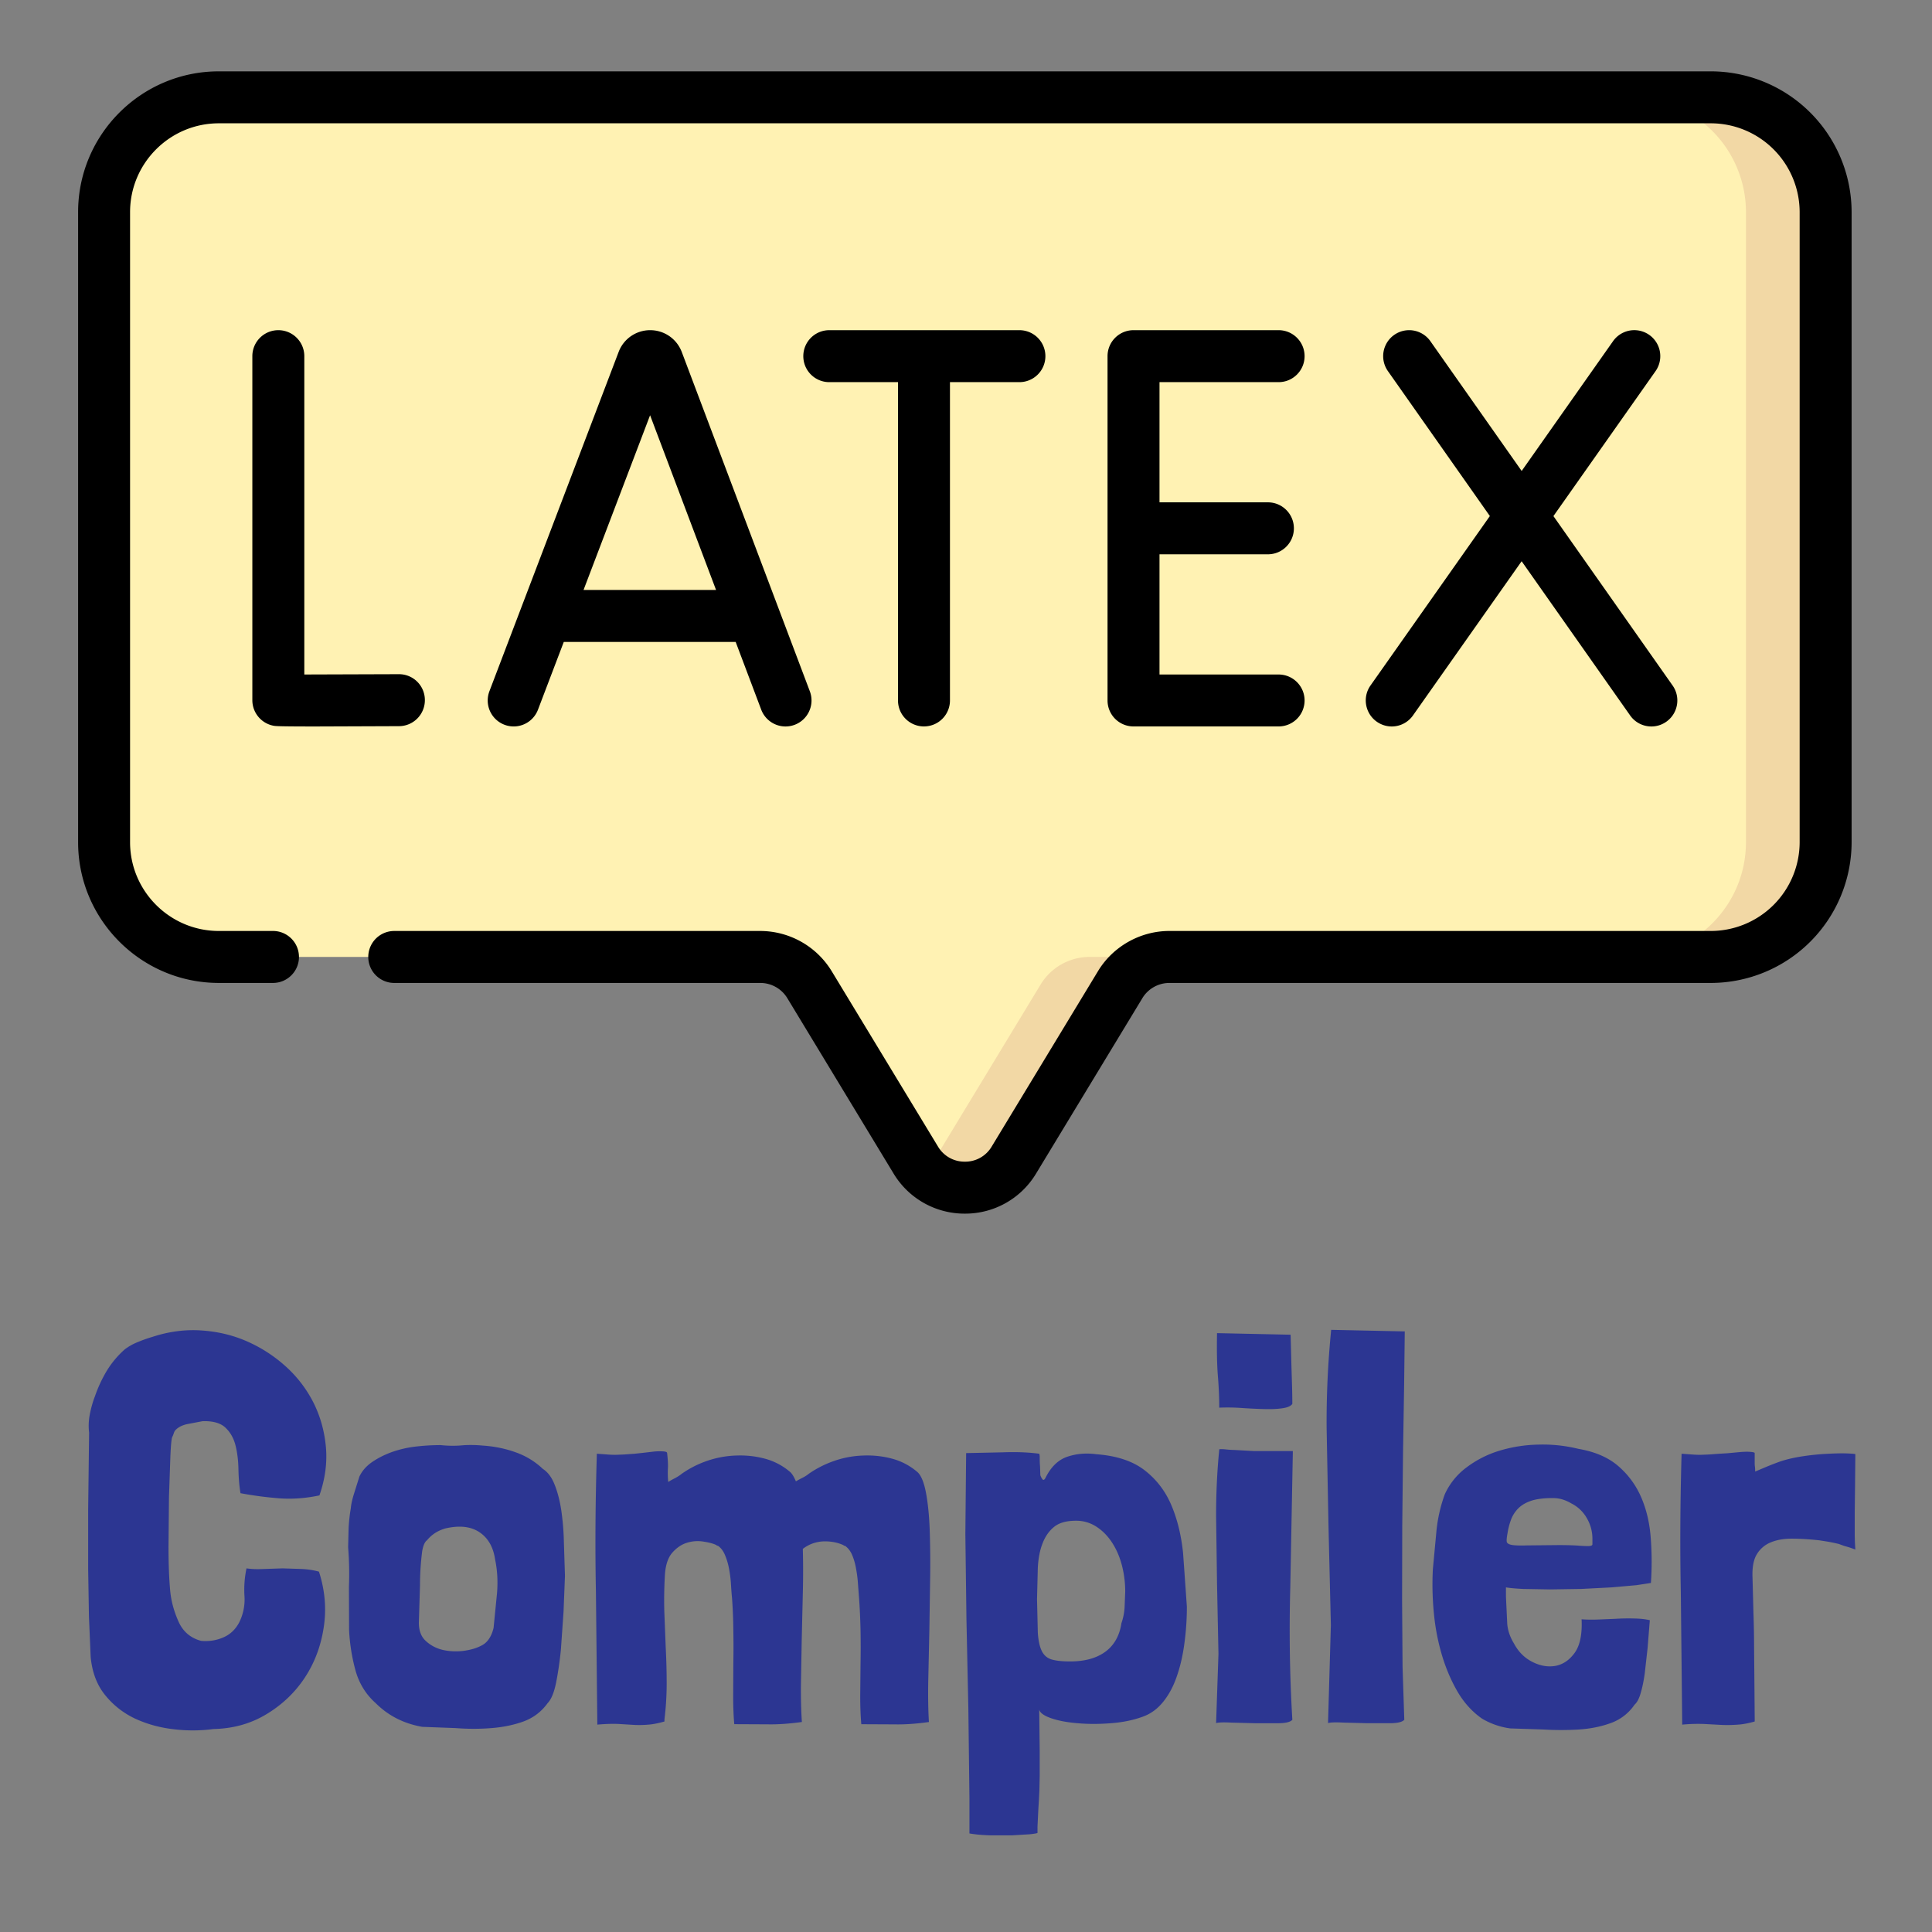
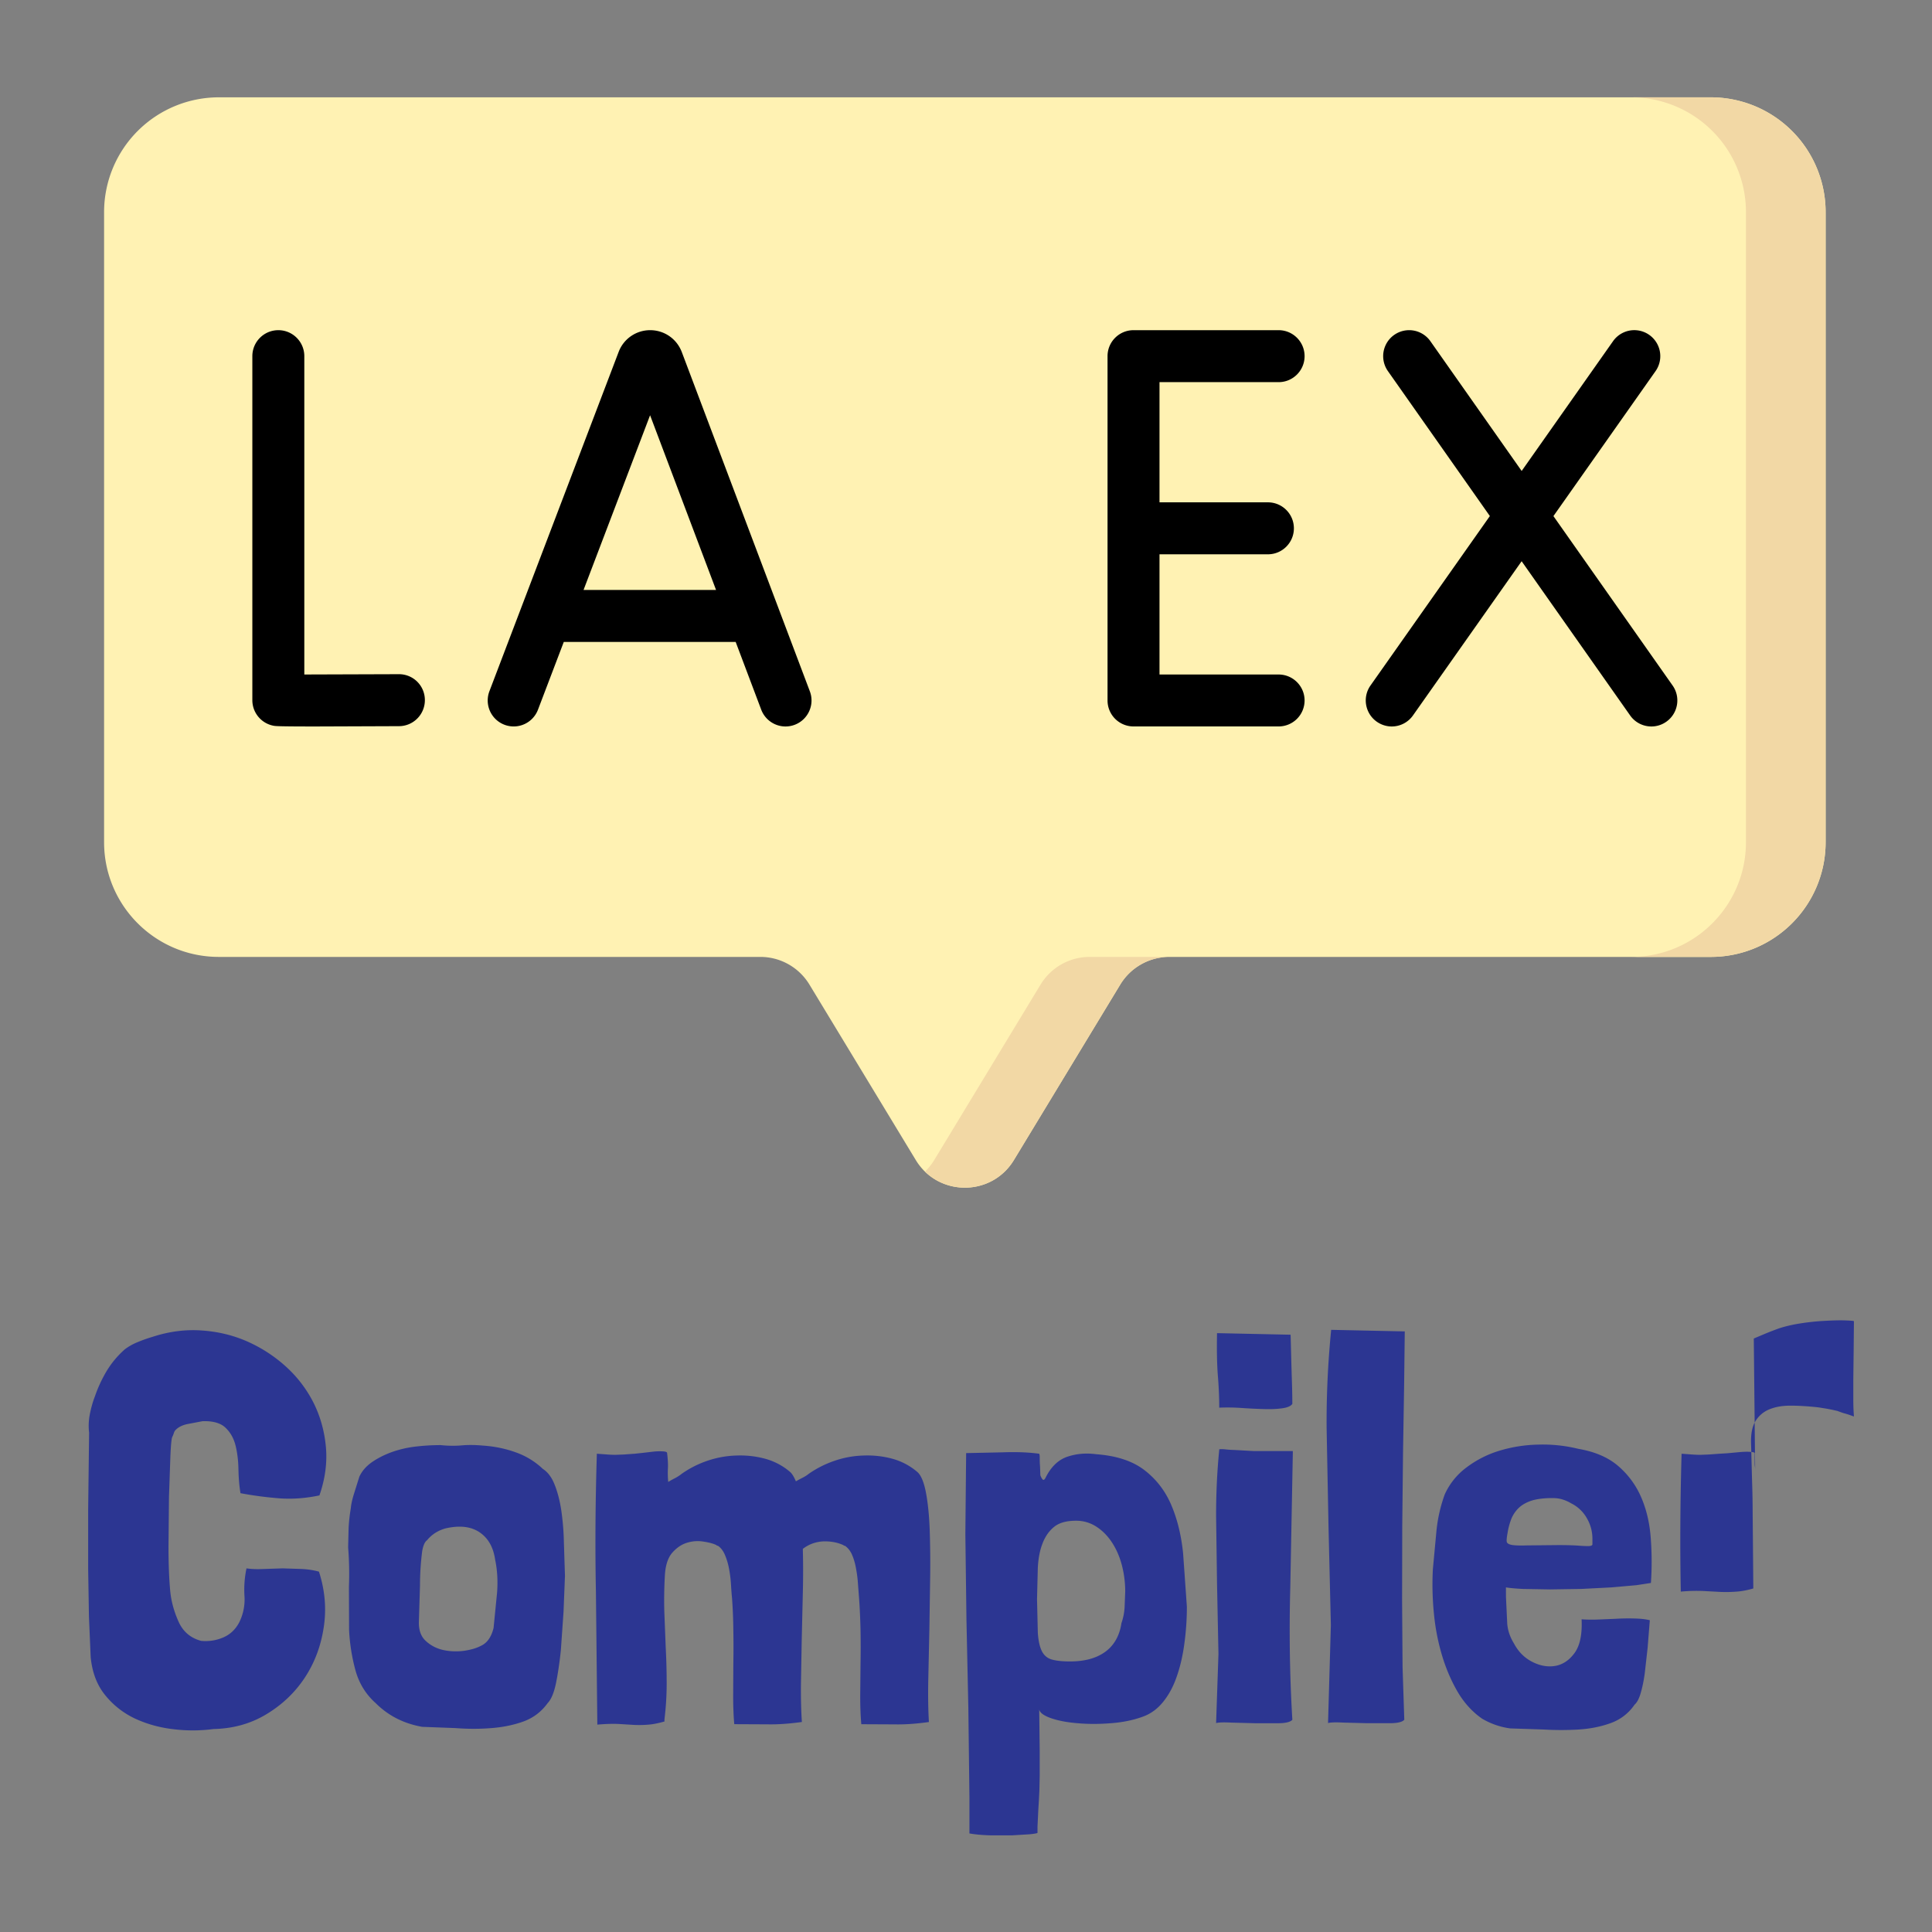
<svg xmlns="http://www.w3.org/2000/svg" width="256" zoomAndPan="magnify" viewBox="0 0 192 192" height="256" preserveAspectRatio="xMidYMid meet">
  <rect x="0" y="0" width="192" height="192" fill="#808080" stroke="none" />
  <defs>
    <clipPath id="A">
-       <path d="M7.762 7.09h176.25V121H7.762zm0 0" clip-rule="nonzero" />
-     </clipPath>
+       </clipPath>
  </defs>
  <path fill="#fff2b3" d="M10.344 21.078v62.617c0 6.297 5.105 11.402 11.402 11.402h53.82c1.992 0 3.84 1.043 4.875 2.75l10.566 17.434c2.219 3.664 7.535 3.664 9.754 0l10.566-17.434c1.035-1.707 2.883-2.75 4.879-2.75h53.816c6.301 0 11.406-5.105 11.406-11.402V21.078a11.41 11.41 0 0 0-11.406-11.406H21.746a11.41 11.41 0 0 0-11.402 11.406zm0 0" />
  <path d="M170.023 9.672h-7.918a11.41 11.41 0 0 1 11.406 11.406v62.617c0 6.297-5.105 11.402-11.406 11.402h7.918a11.41 11.41 0 0 0 11.406-11.402V21.078a11.41 11.41 0 0 0-11.406-11.406zM103.41 97.848l-10.566 17.434c-.266.438-.574.82-.918 1.152 2.527 2.457 6.883 2.074 8.836-1.152l10.566-17.434c1.035-1.707 2.883-2.75 4.879-2.75h-7.918c-1.996 0-3.844 1.043-4.879 2.75zm0 0" fill="#f2d8a5" />
  <path d="M67.719 34.895c-.52-1.266-1.738-2.082-3.105-2.082a3.34 3.34 0 0 0-3.105 2.086l-.023.059-12.848 33.734a2.58 2.58 0 0 0 4.824 1.84l2.566-6.738H73.11l2.539 6.73c.391 1.031 1.371 1.672 2.414 1.672a2.59 2.59 0 0 0 .914-.168c1.332-.504 2.008-1.992 1.504-3.328L67.746 34.961l-.027-.066zm-9.727 23.734l6.613-17.363 6.555 17.363zM27.66 32.813c-1.426 0-2.582 1.156-2.582 2.582v34.188c0 1.258.906 2.332 2.145 2.547.18.027.391.066 4.133.066l8.301-.031c1.426-.008 2.574-1.172 2.566-2.598A2.57 2.57 0 0 0 39.629 67l-9.387.031V35.395c0-1.426-1.156-2.582-2.582-2.582zm99.406 5.164c1.426 0 2.582-1.156 2.582-2.582s-1.156-2.582-2.582-2.582h-14.418c-1.426 0-2.582 1.156-2.582 2.582v34.219a2.58 2.58 0 0 0 2.582 2.578h14.418a2.58 2.58 0 0 0 2.582-2.578c0-1.426-1.156-2.582-2.582-2.582H115.23V55.086h10.773c1.426 0 2.582-1.156 2.582-2.582s-1.156-2.582-2.582-2.582H115.23V37.977zm9.758 33.746c.453.316.973.473 1.484.473a2.58 2.58 0 0 0 2.113-1.098l10.797-15.324L162 71.098c.5.715 1.301 1.098 2.113 1.098.512 0 1.031-.152 1.484-.473 1.164-.82 1.445-2.43.625-3.598l-11.844-16.836 10.148-14.406a2.583 2.583 0 1 0-4.223-2.977l-9.082 12.898-9.07-12.895a2.581 2.581 0 1 0-4.223 2.969l10.133 14.406-11.863 16.84c-.82 1.164-.539 2.777.625 3.598zm0 0" />
-   <path d="M91.824 72.191a2.58 2.58 0 0 0 2.582-2.578V37.977h6.902a2.58 2.58 0 1 0 0-5.164H82.414c-1.426 0-2.582 1.156-2.582 2.582s1.156 2.582 2.582 2.582h6.828v31.637a2.58 2.58 0 0 0 2.582 2.578zm0 0" />
  <g clip-path="url(#A)">
-     <path d="M170.023 7.09H21.75c-7.715 0-13.988 6.277-13.988 13.988v62.617c0 7.711 6.273 13.988 13.988 13.988h5.379c1.426 0 2.582-1.156 2.582-2.582s-1.156-2.582-2.582-2.582H21.75c-4.867 0-8.824-3.961-8.824-8.824V21.078c0-4.863 3.957-8.824 8.824-8.824h148.273a8.84 8.84 0 0 1 8.824 8.824v62.617a8.84 8.84 0 0 1-8.824 8.824h-53.816c-2.879 0-5.594 1.527-7.086 3.988l-10.566 17.434a3.05 3.05 0 0 1-2.668 1.504 3.06 3.06 0 0 1-2.672-1.504L82.648 96.508a8.33 8.33 0 0 0-7.082-3.988H39.18a2.58 2.58 0 1 0 0 5.164h36.387a3.14 3.14 0 0 1 2.668 1.5l10.566 17.438a8.23 8.23 0 0 0 7.086 3.988 8.21 8.21 0 0 0 7.082-3.992l10.566-17.434c.563-.926 1.586-1.5 2.672-1.5h53.816a14.01 14.01 0 0 0 13.988-13.988V21.078A14.01 14.01 0 0 0 170.023 7.09zm0 0" />
-   </g>
-   <path d="M17.449 142.111c.281-.289.68-.488 1.203-.594l1.484-.281c1.039-.031 1.801.188 2.281.656.488.461.82 1.059 1 1.797s.27 1.543.281 2.406c.02.855.086 1.621.203 2.297a36.32 36.32 0 0 0 3.938.516c1.281.086 2.582-.016 3.906-.297.57-1.645.785-3.254.641-4.828-.148-1.582-.559-3.047-1.234-4.391a12.35 12.35 0 0 0-2.734-3.578 14.34 14.34 0 0 0-3.844-2.5c-1.418-.625-2.934-.988-4.547-1.094-1.617-.113-3.246.102-4.891.641a14.26 14.26 0 0 0-1.453.516 5.53 5.53 0 0 0-1.281.719 9.29 9.29 0 0 0-1.766 2.094 13.44 13.44 0 0 0-1.203 2.578c-.211.543-.375 1.125-.5 1.75a5.85 5.85 0 0 0-.078 1.859l-.094 7.656v5.906l.078 4.703.172 4.031c.145 1.512.617 2.766 1.422 3.766s1.789 1.781 2.969 2.344c1.188.551 2.461.906 3.828 1.063a15.62 15.62 0 0 0 3.984-.016c1.969-.043 3.727-.539 5.281-1.484 1.563-.945 2.828-2.156 3.797-3.625s1.594-3.125 1.875-4.969c.289-1.844.133-3.695-.469-5.562-.512-.145-1.078-.234-1.703-.266l-1.906-.062-1.906.063c-.625.031-1.187.012-1.687-.062-.187.898-.258 1.805-.203 2.719a5.11 5.11 0 0 1-.5 2.609c-.367.719-.898 1.23-1.594 1.531a4.45 4.45 0 0 1-2.219.344c-1.043-.281-1.789-.914-2.234-1.906s-.727-2-.828-3.031c-.117-1.258-.172-2.738-.172-4.437l.047-4.922.141-4.078c.051-1.145.113-1.773.188-1.891a2.47 2.47 0 0 0 .141-.344c.051-.164.113-.281.188-.344zm18.273 4.609l-.5 1.594c-.211.656-.328 1.184-.359 1.578a16.66 16.66 0 0 0-.219 1.969l-.047 1.906a32.83 32.83 0 0 1 .078 3.938l.016 4.266a18.66 18.66 0 0 0 .641 4.047c.363 1.293 1.031 2.371 2 3.234 1.25 1.25 2.789 2.035 4.625 2.359l3.328.125c1.219.094 2.398.094 3.547 0 1.145-.086 2.207-.305 3.188-.656.988-.363 1.789-.973 2.406-1.828.352-.363.629-1.023.828-1.984.195-.969.359-2.062.484-3.281l.266-3.812.141-3.562-.109-3.453a25.51 25.51 0 0 0-.266-3.125c-.148-.945-.367-1.781-.656-2.5-.281-.719-.672-1.238-1.172-1.562a7.52 7.52 0 0 0-2.687-1.641c-1.039-.375-2.137-.598-3.281-.672-.75-.07-1.461-.078-2.125-.016-.656.055-1.344.043-2.062-.031a21.39 21.39 0 0 0-2.562.156 10.79 10.79 0 0 0-2.359.563c-.73.273-1.375.605-1.937 1-.555.398-.953.859-1.203 1.391zm6.719 6.344c.469-.57 1.078-.961 1.828-1.172 1.395-.32 2.52-.195 3.375.375.863.574 1.383 1.484 1.563 2.734.219 1.043.281 2.148.188 3.313l-.344 3.469c-.219.898-.633 1.484-1.234 1.766-.469.25-1.062.422-1.781.516-.719.086-1.414.047-2.078-.109-.656-.164-1.219-.473-1.687-.922-.461-.445-.672-1.082-.641-1.906l.109-3.562a26.66 26.66 0 0 1 .219-3.422c.102-.57.266-.93.484-1.078zm23.966-5.797a9.3 9.3 0 0 1-.031-1.344c.024-.399-.008-.898-.078-1.516 0-.102-.148-.16-.437-.172a5.55 5.55 0 0 0-.969.031l-1.078.125-.734.078-1.094.078-.797.031a10.23 10.23 0 0 1-.812-.031l-1.062-.078c-.148 4.73-.18 9.297-.094 13.703l.141 13.219c.863-.074 1.582-.094 2.156-.062l1.547.094a10.62 10.62 0 0 0 1.375-.031c.445-.031.977-.137 1.594-.312v-.219a29.2 29.2 0 0 0 .219-3.547 68.7 68.7 0 0 0-.094-3.578l-.141-3.594a43.31 43.31 0 0 1 .063-3.687c.07-.969.32-1.691.75-2.172.438-.488.922-.812 1.453-.969.539-.164 1.086-.203 1.641-.109.563.086.984.199 1.266.344.039.043.078.063.109.063s.066.016.109.047c.281.219.5.527.656.922.164.387.297.836.391 1.344a12.33 12.33 0 0 1 .188 1.531 34.9 34.9 0 0 0 .109 1.422 50.64 50.64 0 0 1 .125 3.125c.02 1.105.02 2.215 0 3.328l-.016 3.219c0 1.043.035 1.977.109 2.797l3.344.016c.988.02 2.113-.059 3.375-.234-.074-1.07-.105-2.316-.094-3.734l.078-4.406.109-4.625c.039-1.562.039-3.039 0-4.437a3.48 3.48 0 0 1 1.047-.562 3.67 3.67 0 0 1 1.141-.187 4.92 4.92 0 0 1 1.047.109 3.87 3.87 0 0 1 .797.266c.039.043.078.063.109.063.039 0 .078.016.109.047.289.219.516.527.672.922.164.387.289.836.375 1.344a12.33 12.33 0 0 1 .188 1.531l.109 1.422c.07.969.117 2.012.141 3.125.02 1.105.02 2.215 0 3.328l-.031 3.219c0 1.043.035 1.977.109 2.797l3.359.016c.988.02 2.109-.059 3.359-.234-.074-1.219-.094-2.629-.062-4.234l.109-5.031.078-5.156a100.73 100.73 0 0 0-.047-4.703c-.055-1.437-.18-2.664-.375-3.687s-.477-1.691-.828-2.016a6.35 6.35 0 0 0-2.531-1.344c-.93-.25-1.887-.352-2.875-.312a9.67 9.67 0 0 0-2.875.531 10.27 10.27 0 0 0-2.531 1.281c-.18.148-.391.281-.641.406a12.13 12.13 0 0 0-.641.344c-.18-.426-.359-.727-.547-.906a6.35 6.35 0 0 0-2.531-1.344c-.93-.25-1.887-.352-2.875-.312a9.81 9.81 0 0 0-2.875.531 10.03 10.03 0 0 0-2.516 1.281c-.18.148-.402.293-.672.438a7.44 7.44 0 0 0-.672.375zm36.698 34.282l.078-1.641.063-1.016.047-.969.031-1.453v-2.5l-.047-4.078c.07.324.461.609 1.172.859.719.25 1.598.418 2.641.5 1.039.094 2.141.094 3.297 0 1.164-.082 2.234-.301 3.203-.656.789-.289 1.461-.785 2.016-1.484.563-.695 1.008-1.535 1.344-2.516.344-.988.594-2.07.75-3.25a26.79 26.79 0 0 0 .25-3.672l-.375-5.312c-.18-1.758-.562-3.344-1.156-4.75-.594-1.414-1.484-2.582-2.672-3.5-1.18-.914-2.789-1.445-4.828-1.594-1-.133-1.949-.051-2.844.25s-1.617.992-2.156 2.063c-.105.219-.203.289-.297.203-.086-.094-.164-.234-.234-.422l-.031-.906c-.023-.219-.031-.504-.031-.859a1.06 1.06 0 0 0-.047-.375c-1.074-.145-2.277-.191-3.609-.141l-3.656.078-.078 8.047.109 8.484.188 8.797.109 8.922v3.547c.57.102 1.25.164 2.031.188h2.234l1.781-.109c.477-.055.719-.102.719-.141zm8.344-20.25c-.187 1.25-.719 2.199-1.594 2.844s-2.047.969-3.516.969c-.75 0-1.352-.062-1.797-.187s-.781-.398-1-.828c-.219-.437-.355-1.055-.406-1.859l-.078-3.312.078-3.109c.051-.969.211-1.789.484-2.469.27-.687.656-1.227 1.156-1.625s1.219-.594 2.156-.594a3.64 3.64 0 0 1 2.031.594c.613.398 1.133.93 1.563 1.594.426.656.75 1.406.969 2.25s.328 1.715.328 2.609l-.062 1.563a5.81 5.81 0 0 1-.312 1.563zm16.123-17.094h-2.969l-1.937-.109a9.32 9.32 0 0 1-.781-.047c-.336-.039-.574-.047-.719-.016v.063c-.211 2.117-.312 4.293-.312 6.531l.094 6.797.141 6.938-.234 6.875c.25-.07.75-.086 1.5-.047l2.391.063h2.328c.719-.012 1.172-.125 1.359-.344-.262-4.332-.328-8.754-.203-13.266l.25-13.281v-.156zm-6.625-11.719c-.031 1.648-.008 3.039.078 4.172.094 1.125.141 2.203.141 3.234a20.05 20.05 0 0 1 2.203.031 54.25 54.25 0 0 0 2.234.109c.695.023 1.305-.004 1.828-.078s.852-.219 1-.437a67.63 67.63 0 0 0-.031-1.844l-.062-2.047-.047-1.828-.031-1.156zm11.344-.328a92.14 92.14 0 0 0-.453 9.781l.188 9.781.234 9.781-.281 9.734c.25-.07.75-.086 1.5-.047l2.391.063h2.328c.719-.012 1.172-.125 1.359-.344l-.172-5.234-.047-6.641.016-7.359.078-7.359.109-6.672.063-5.328zm17.368 25.594c.352.063.922.117 1.703.156l2.672.047 3.094-.047 3.031-.156 2.469-.219 1.438-.219a30.79 30.79 0 0 0-.016-4.453c-.105-1.477-.418-2.82-.937-4.031-.523-1.219-1.281-2.258-2.281-3.125s-2.324-1.437-3.969-1.719a14.75 14.75 0 0 0-3.984-.422 14.2 14.2 0 0 0-3.875.609 10.42 10.42 0 0 0-3.281 1.672 6.83 6.83 0 0 0-2.141 2.656 14.92 14.92 0 0 0-.828 3.625l-.359 3.844c-.074 1.469-.039 2.938.109 4.406a21.62 21.62 0 0 0 .813 4.172c.395 1.305.91 2.5 1.547 3.594.645 1.094 1.453 1.98 2.422 2.656a7.46 7.46 0 0 0 2.797.969l3.297.109a29.58 29.58 0 0 0 3.531 0c1.145-.074 2.203-.289 3.172-.641a4.83 4.83 0 0 0 2.359-1.828c.25-.219.453-.602.609-1.156.164-.551.301-1.211.406-1.984l.281-2.5.219-2.75c-.398-.102-.902-.16-1.516-.172a20.87 20.87 0 0 0-1.906.031l-1.906.078c-.605.012-1.09 0-1.453-.031.07 1.469-.152 2.574-.672 3.313-.523.73-1.156 1.168-1.906 1.313-.75.137-1.523.008-2.312-.391-.781-.395-1.391-1.004-1.828-1.828-.398-.645-.621-1.305-.672-1.984l-.125-2.641zm6.5-8.344a3.63 3.63 0 0 1 1.531 1.453 4.02 4.02 0 0 1 .563 2.047v.563c0 .094-.102.152-.297.172-.199.012-.531 0-1-.031-.461-.039-1.156-.062-2.094-.062l-3.094.031c-.699.023-1.211.008-1.531-.047-.312-.062-.48-.172-.5-.328-.023-.164.004-.441.078-.828.07-.469.188-.914.344-1.344a3.18 3.18 0 0 1 .734-1.141c.324-.325.75-.57 1.281-.75.539-.176 1.238-.266 2.094-.266.395 0 .734.047 1.016.141.289.086.582.215.875.391zm18.267-3.172c0-.25-.012-.426-.031-.531a2.61 2.61 0 0 1-.016-.297v-.344-.656c0-.062-.156-.102-.469-.125-.305-.02-.664-.008-1.078.031l-1.172.109-.781.047-1.078.078-.797.031a10.23 10.23 0 0 1-.812-.031l-1.078-.078c-.137 4.73-.164 9.297-.078 13.703l.141 13.219a16.5 16.5 0 0 1 2.219-.062l1.75.094a13.72 13.72 0 0 0 1.563-.031c.5-.031 1.055-.137 1.672-.312v-.219l-.031-3.734-.031-3.437a95.12 95.12 0 0 0-.062-3.359l-.094-3.547c-.043-1.008.098-1.781.422-2.312a2.84 2.84 0 0 1 1.375-1.187c.594-.25 1.289-.375 2.094-.375.813 0 1.703.055 2.672.156.031 0 .27.039.719.109s.883.164 1.313.266a10.82 10.82 0 0 0 .563.203c.195.055.391.109.578.172l.484.172a21.73 21.73 0 0 1-.062-1.719v-2.016l.031-2.5.031-3.234c0-.031-.262-.055-.781-.078s-1.164-.008-1.922.031a23.93 23.93 0 0 0-2.422.234c-.855.125-1.621.297-2.297.516a30.62 30.62 0 0 0-1.531.594l-1 .422zm0 0" fill="#2c3692" />
+     </g>
+   <path d="M17.449 142.111c.281-.289.68-.488 1.203-.594l1.484-.281c1.039-.031 1.801.188 2.281.656.488.461.82 1.059 1 1.797s.27 1.543.281 2.406c.02.855.086 1.621.203 2.297a36.32 36.32 0 0 0 3.938.516c1.281.086 2.582-.016 3.906-.297.57-1.645.785-3.254.641-4.828-.148-1.582-.559-3.047-1.234-4.391a12.35 12.35 0 0 0-2.734-3.578 14.34 14.34 0 0 0-3.844-2.5c-1.418-.625-2.934-.988-4.547-1.094-1.617-.113-3.246.102-4.891.641a14.26 14.26 0 0 0-1.453.516 5.53 5.53 0 0 0-1.281.719 9.29 9.29 0 0 0-1.766 2.094 13.44 13.44 0 0 0-1.203 2.578c-.211.543-.375 1.125-.5 1.75a5.85 5.85 0 0 0-.078 1.859l-.094 7.656v5.906l.078 4.703.172 4.031c.145 1.512.617 2.766 1.422 3.766s1.789 1.781 2.969 2.344c1.188.551 2.461.906 3.828 1.063a15.62 15.62 0 0 0 3.984-.016c1.969-.043 3.727-.539 5.281-1.484 1.563-.945 2.828-2.156 3.797-3.625s1.594-3.125 1.875-4.969c.289-1.844.133-3.695-.469-5.562-.512-.145-1.078-.234-1.703-.266l-1.906-.062-1.906.063c-.625.031-1.187.012-1.687-.062-.187.898-.258 1.805-.203 2.719a5.11 5.11 0 0 1-.5 2.609c-.367.719-.898 1.23-1.594 1.531a4.45 4.45 0 0 1-2.219.344c-1.043-.281-1.789-.914-2.234-1.906s-.727-2-.828-3.031c-.117-1.258-.172-2.738-.172-4.437l.047-4.922.141-4.078c.051-1.145.113-1.773.188-1.891a2.47 2.47 0 0 0 .141-.344c.051-.164.113-.281.188-.344zm18.273 4.609l-.5 1.594c-.211.656-.328 1.184-.359 1.578a16.66 16.66 0 0 0-.219 1.969l-.047 1.906a32.83 32.83 0 0 1 .078 3.938l.016 4.266a18.66 18.66 0 0 0 .641 4.047c.363 1.293 1.031 2.371 2 3.234 1.25 1.25 2.789 2.035 4.625 2.359l3.328.125c1.219.094 2.398.094 3.547 0 1.145-.086 2.207-.305 3.188-.656.988-.363 1.789-.973 2.406-1.828.352-.363.629-1.023.828-1.984.195-.969.359-2.062.484-3.281l.266-3.812.141-3.562-.109-3.453a25.51 25.51 0 0 0-.266-3.125c-.148-.945-.367-1.781-.656-2.5-.281-.719-.672-1.238-1.172-1.562a7.52 7.52 0 0 0-2.687-1.641c-1.039-.375-2.137-.598-3.281-.672-.75-.07-1.461-.078-2.125-.016-.656.055-1.344.043-2.062-.031a21.39 21.39 0 0 0-2.562.156 10.79 10.79 0 0 0-2.359.563c-.73.273-1.375.605-1.937 1-.555.398-.953.859-1.203 1.391zm6.719 6.344c.469-.57 1.078-.961 1.828-1.172 1.395-.32 2.52-.195 3.375.375.863.574 1.383 1.484 1.563 2.734.219 1.043.281 2.148.188 3.313l-.344 3.469c-.219.898-.633 1.484-1.234 1.766-.469.25-1.062.422-1.781.516-.719.086-1.414.047-2.078-.109-.656-.164-1.219-.473-1.687-.922-.461-.445-.672-1.082-.641-1.906l.109-3.562a26.66 26.66 0 0 1 .219-3.422c.102-.57.266-.93.484-1.078zm23.966-5.797a9.3 9.3 0 0 1-.031-1.344c.024-.399-.008-.898-.078-1.516 0-.102-.148-.16-.437-.172a5.55 5.55 0 0 0-.969.031l-1.078.125-.734.078-1.094.078-.797.031a10.23 10.23 0 0 1-.812-.031l-1.062-.078c-.148 4.73-.18 9.297-.094 13.703l.141 13.219c.863-.074 1.582-.094 2.156-.062l1.547.094a10.62 10.62 0 0 0 1.375-.031c.445-.031.977-.137 1.594-.312v-.219a29.2 29.2 0 0 0 .219-3.547 68.7 68.7 0 0 0-.094-3.578l-.141-3.594a43.31 43.31 0 0 1 .063-3.687c.07-.969.32-1.691.75-2.172.438-.488.922-.812 1.453-.969.539-.164 1.086-.203 1.641-.109.563.086.984.199 1.266.344.039.043.078.063.109.063s.066.016.109.047c.281.219.5.527.656.922.164.387.297.836.391 1.344a12.33 12.33 0 0 1 .188 1.531 34.9 34.9 0 0 0 .109 1.422 50.64 50.64 0 0 1 .125 3.125c.02 1.105.02 2.215 0 3.328l-.016 3.219c0 1.043.035 1.977.109 2.797l3.344.016c.988.02 2.113-.059 3.375-.234-.074-1.07-.105-2.316-.094-3.734l.078-4.406.109-4.625c.039-1.562.039-3.039 0-4.437a3.48 3.48 0 0 1 1.047-.562 3.67 3.67 0 0 1 1.141-.187 4.92 4.92 0 0 1 1.047.109 3.87 3.87 0 0 1 .797.266c.039.043.078.063.109.063.039 0 .078.016.109.047.289.219.516.527.672.922.164.387.289.836.375 1.344a12.33 12.33 0 0 1 .188 1.531l.109 1.422c.07.969.117 2.012.141 3.125.02 1.105.02 2.215 0 3.328l-.031 3.219c0 1.043.035 1.977.109 2.797l3.359.016c.988.02 2.109-.059 3.359-.234-.074-1.219-.094-2.629-.062-4.234l.109-5.031.078-5.156a100.73 100.73 0 0 0-.047-4.703c-.055-1.437-.18-2.664-.375-3.687s-.477-1.691-.828-2.016a6.35 6.35 0 0 0-2.531-1.344c-.93-.25-1.887-.352-2.875-.312a9.67 9.67 0 0 0-2.875.531 10.27 10.27 0 0 0-2.531 1.281c-.18.148-.391.281-.641.406a12.13 12.13 0 0 0-.641.344c-.18-.426-.359-.727-.547-.906a6.35 6.35 0 0 0-2.531-1.344c-.93-.25-1.887-.352-2.875-.312a9.81 9.81 0 0 0-2.875.531 10.03 10.03 0 0 0-2.516 1.281c-.18.148-.402.293-.672.438a7.44 7.44 0 0 0-.672.375zm36.698 34.282l.078-1.641.063-1.016.047-.969.031-1.453v-2.5l-.047-4.078c.07.324.461.609 1.172.859.719.25 1.598.418 2.641.5 1.039.094 2.141.094 3.297 0 1.164-.082 2.234-.301 3.203-.656.789-.289 1.461-.785 2.016-1.484.563-.695 1.008-1.535 1.344-2.516.344-.988.594-2.07.75-3.25a26.79 26.79 0 0 0 .25-3.672l-.375-5.312c-.18-1.758-.562-3.344-1.156-4.75-.594-1.414-1.484-2.582-2.672-3.5-1.18-.914-2.789-1.445-4.828-1.594-1-.133-1.949-.051-2.844.25s-1.617.992-2.156 2.063c-.105.219-.203.289-.297.203-.086-.094-.164-.234-.234-.422l-.031-.906c-.023-.219-.031-.504-.031-.859a1.06 1.06 0 0 0-.047-.375c-1.074-.145-2.277-.191-3.609-.141l-3.656.078-.078 8.047.109 8.484.188 8.797.109 8.922v3.547c.57.102 1.25.164 2.031.188h2.234l1.781-.109c.477-.055.719-.102.719-.141zm8.344-20.25c-.187 1.25-.719 2.199-1.594 2.844s-2.047.969-3.516.969c-.75 0-1.352-.062-1.797-.187s-.781-.398-1-.828c-.219-.437-.355-1.055-.406-1.859l-.078-3.312.078-3.109c.051-.969.211-1.789.484-2.469.27-.687.656-1.227 1.156-1.625s1.219-.594 2.156-.594a3.64 3.64 0 0 1 2.031.594c.613.398 1.133.93 1.563 1.594.426.656.75 1.406.969 2.25s.328 1.715.328 2.609l-.062 1.563a5.81 5.81 0 0 1-.312 1.563zm16.123-17.094h-2.969l-1.937-.109a9.32 9.32 0 0 1-.781-.047c-.336-.039-.574-.047-.719-.016v.063c-.211 2.117-.312 4.293-.312 6.531l.094 6.797.141 6.938-.234 6.875c.25-.07.75-.086 1.5-.047l2.391.063h2.328c.719-.012 1.172-.125 1.359-.344-.262-4.332-.328-8.754-.203-13.266l.25-13.281v-.156zm-6.625-11.719c-.031 1.648-.008 3.039.078 4.172.094 1.125.141 2.203.141 3.234a20.05 20.05 0 0 1 2.203.031 54.25 54.25 0 0 0 2.234.109c.695.023 1.305-.004 1.828-.078s.852-.219 1-.437a67.63 67.63 0 0 0-.031-1.844l-.062-2.047-.047-1.828-.031-1.156zm11.344-.328a92.14 92.14 0 0 0-.453 9.781l.188 9.781.234 9.781-.281 9.734c.25-.07.75-.086 1.5-.047l2.391.063h2.328c.719-.012 1.172-.125 1.359-.344l-.172-5.234-.047-6.641.016-7.359.078-7.359.109-6.672.063-5.328zm17.368 25.594c.352.063.922.117 1.703.156l2.672.047 3.094-.047 3.031-.156 2.469-.219 1.438-.219a30.79 30.79 0 0 0-.016-4.453c-.105-1.477-.418-2.82-.937-4.031-.523-1.219-1.281-2.258-2.281-3.125s-2.324-1.437-3.969-1.719a14.75 14.75 0 0 0-3.984-.422 14.2 14.2 0 0 0-3.875.609 10.42 10.42 0 0 0-3.281 1.672 6.83 6.83 0 0 0-2.141 2.656 14.92 14.92 0 0 0-.828 3.625l-.359 3.844c-.074 1.469-.039 2.938.109 4.406a21.62 21.62 0 0 0 .813 4.172c.395 1.305.91 2.5 1.547 3.594.645 1.094 1.453 1.98 2.422 2.656a7.46 7.46 0 0 0 2.797.969l3.297.109a29.58 29.58 0 0 0 3.531 0c1.145-.074 2.203-.289 3.172-.641a4.83 4.83 0 0 0 2.359-1.828c.25-.219.453-.602.609-1.156.164-.551.301-1.211.406-1.984l.281-2.5.219-2.75c-.398-.102-.902-.16-1.516-.172a20.87 20.87 0 0 0-1.906.031l-1.906.078c-.605.012-1.09 0-1.453-.031.07 1.469-.152 2.574-.672 3.313-.523.73-1.156 1.168-1.906 1.313-.75.137-1.523.008-2.312-.391-.781-.395-1.391-1.004-1.828-1.828-.398-.645-.621-1.305-.672-1.984l-.125-2.641zm6.5-8.344a3.63 3.63 0 0 1 1.531 1.453 4.02 4.02 0 0 1 .563 2.047v.563c0 .094-.102.152-.297.172-.199.012-.531 0-1-.031-.461-.039-1.156-.062-2.094-.062l-3.094.031c-.699.023-1.211.008-1.531-.047-.312-.062-.48-.172-.5-.328-.023-.164.004-.441.078-.828.07-.469.188-.914.344-1.344a3.18 3.18 0 0 1 .734-1.141c.324-.325.75-.57 1.281-.75.539-.176 1.238-.266 2.094-.266.395 0 .734.047 1.016.141.289.086.582.215.875.391zm18.267-3.172c0-.25-.012-.426-.031-.531a2.61 2.61 0 0 1-.016-.297v-.344-.656c0-.062-.156-.102-.469-.125-.305-.02-.664-.008-1.078.031l-1.172.109-.781.047-1.078.078-.797.031a10.23 10.23 0 0 1-.812-.031l-1.078-.078c-.137 4.73-.164 9.297-.078 13.703a16.5 16.5 0 0 1 2.219-.062l1.75.094a13.72 13.72 0 0 0 1.563-.031c.5-.031 1.055-.137 1.672-.312v-.219l-.031-3.734-.031-3.437a95.12 95.12 0 0 0-.062-3.359l-.094-3.547c-.043-1.008.098-1.781.422-2.312a2.84 2.84 0 0 1 1.375-1.187c.594-.25 1.289-.375 2.094-.375.813 0 1.703.055 2.672.156.031 0 .27.039.719.109s.883.164 1.313.266a10.82 10.82 0 0 0 .563.203c.195.055.391.109.578.172l.484.172a21.73 21.73 0 0 1-.062-1.719v-2.016l.031-2.5.031-3.234c0-.031-.262-.055-.781-.078s-1.164-.008-1.922.031a23.93 23.93 0 0 0-2.422.234c-.855.125-1.621.297-2.297.516a30.62 30.62 0 0 0-1.531.594l-1 .422zm0 0" fill="#2c3692" />
</svg>